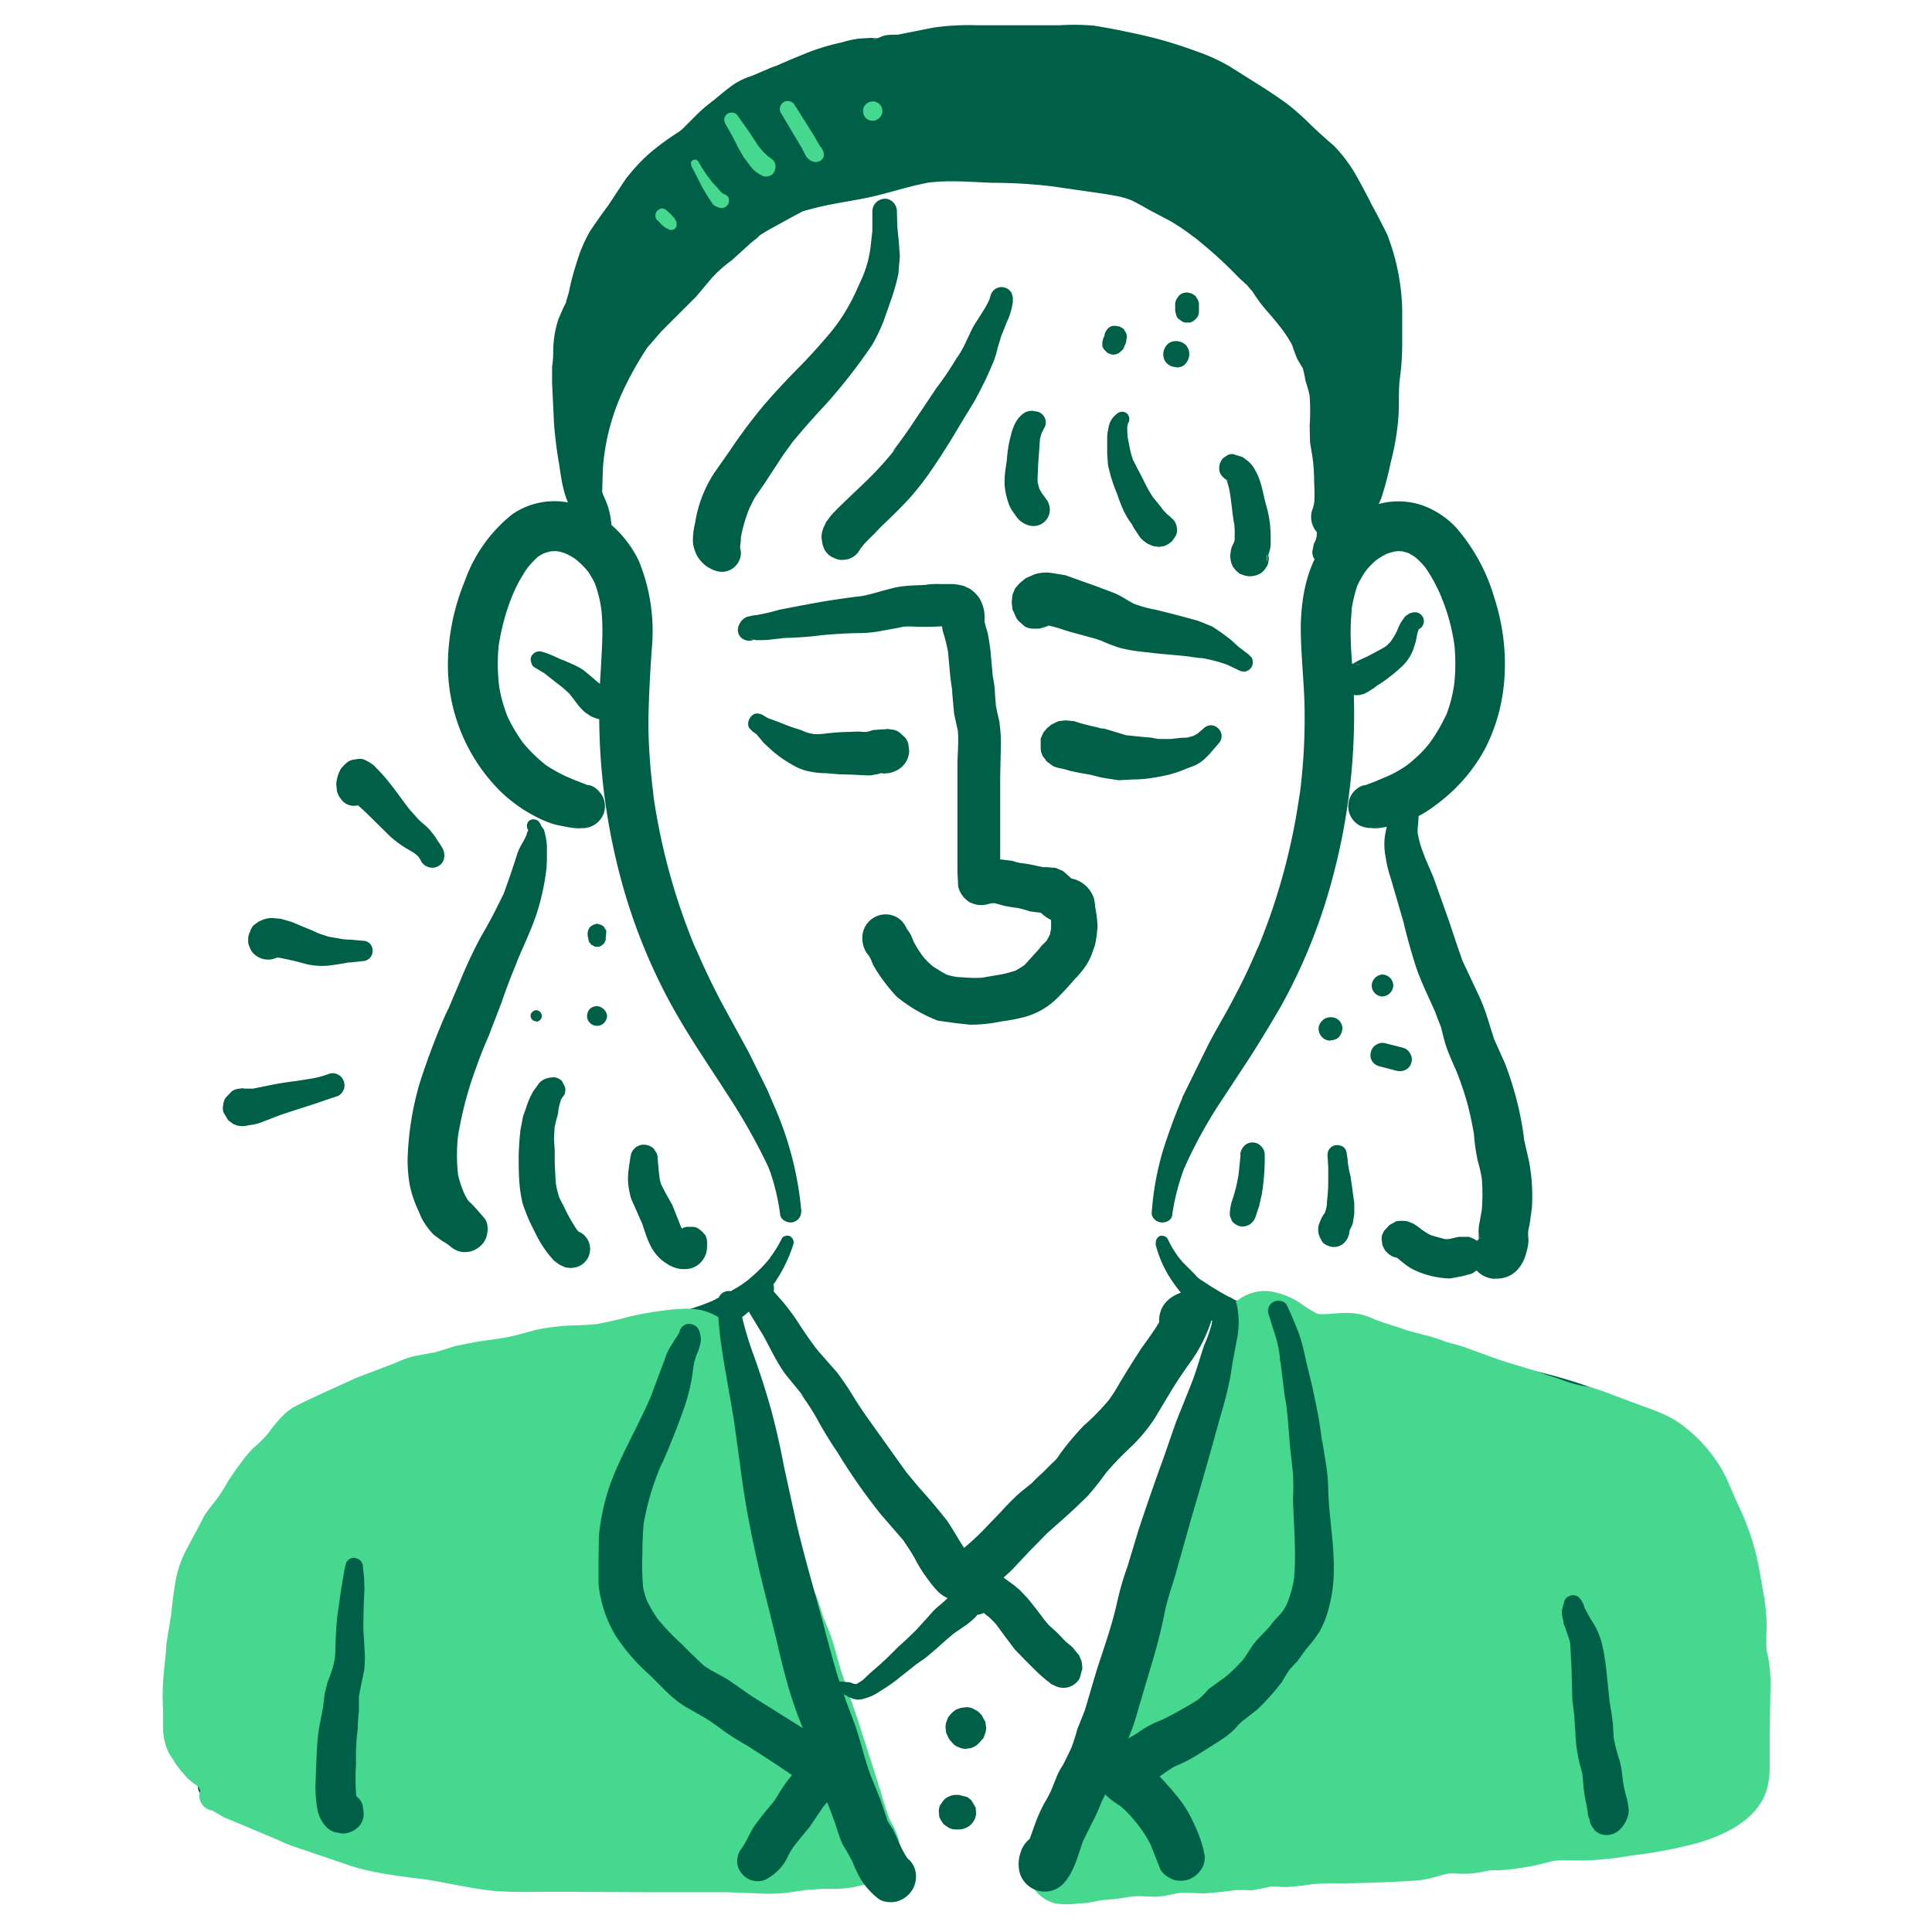
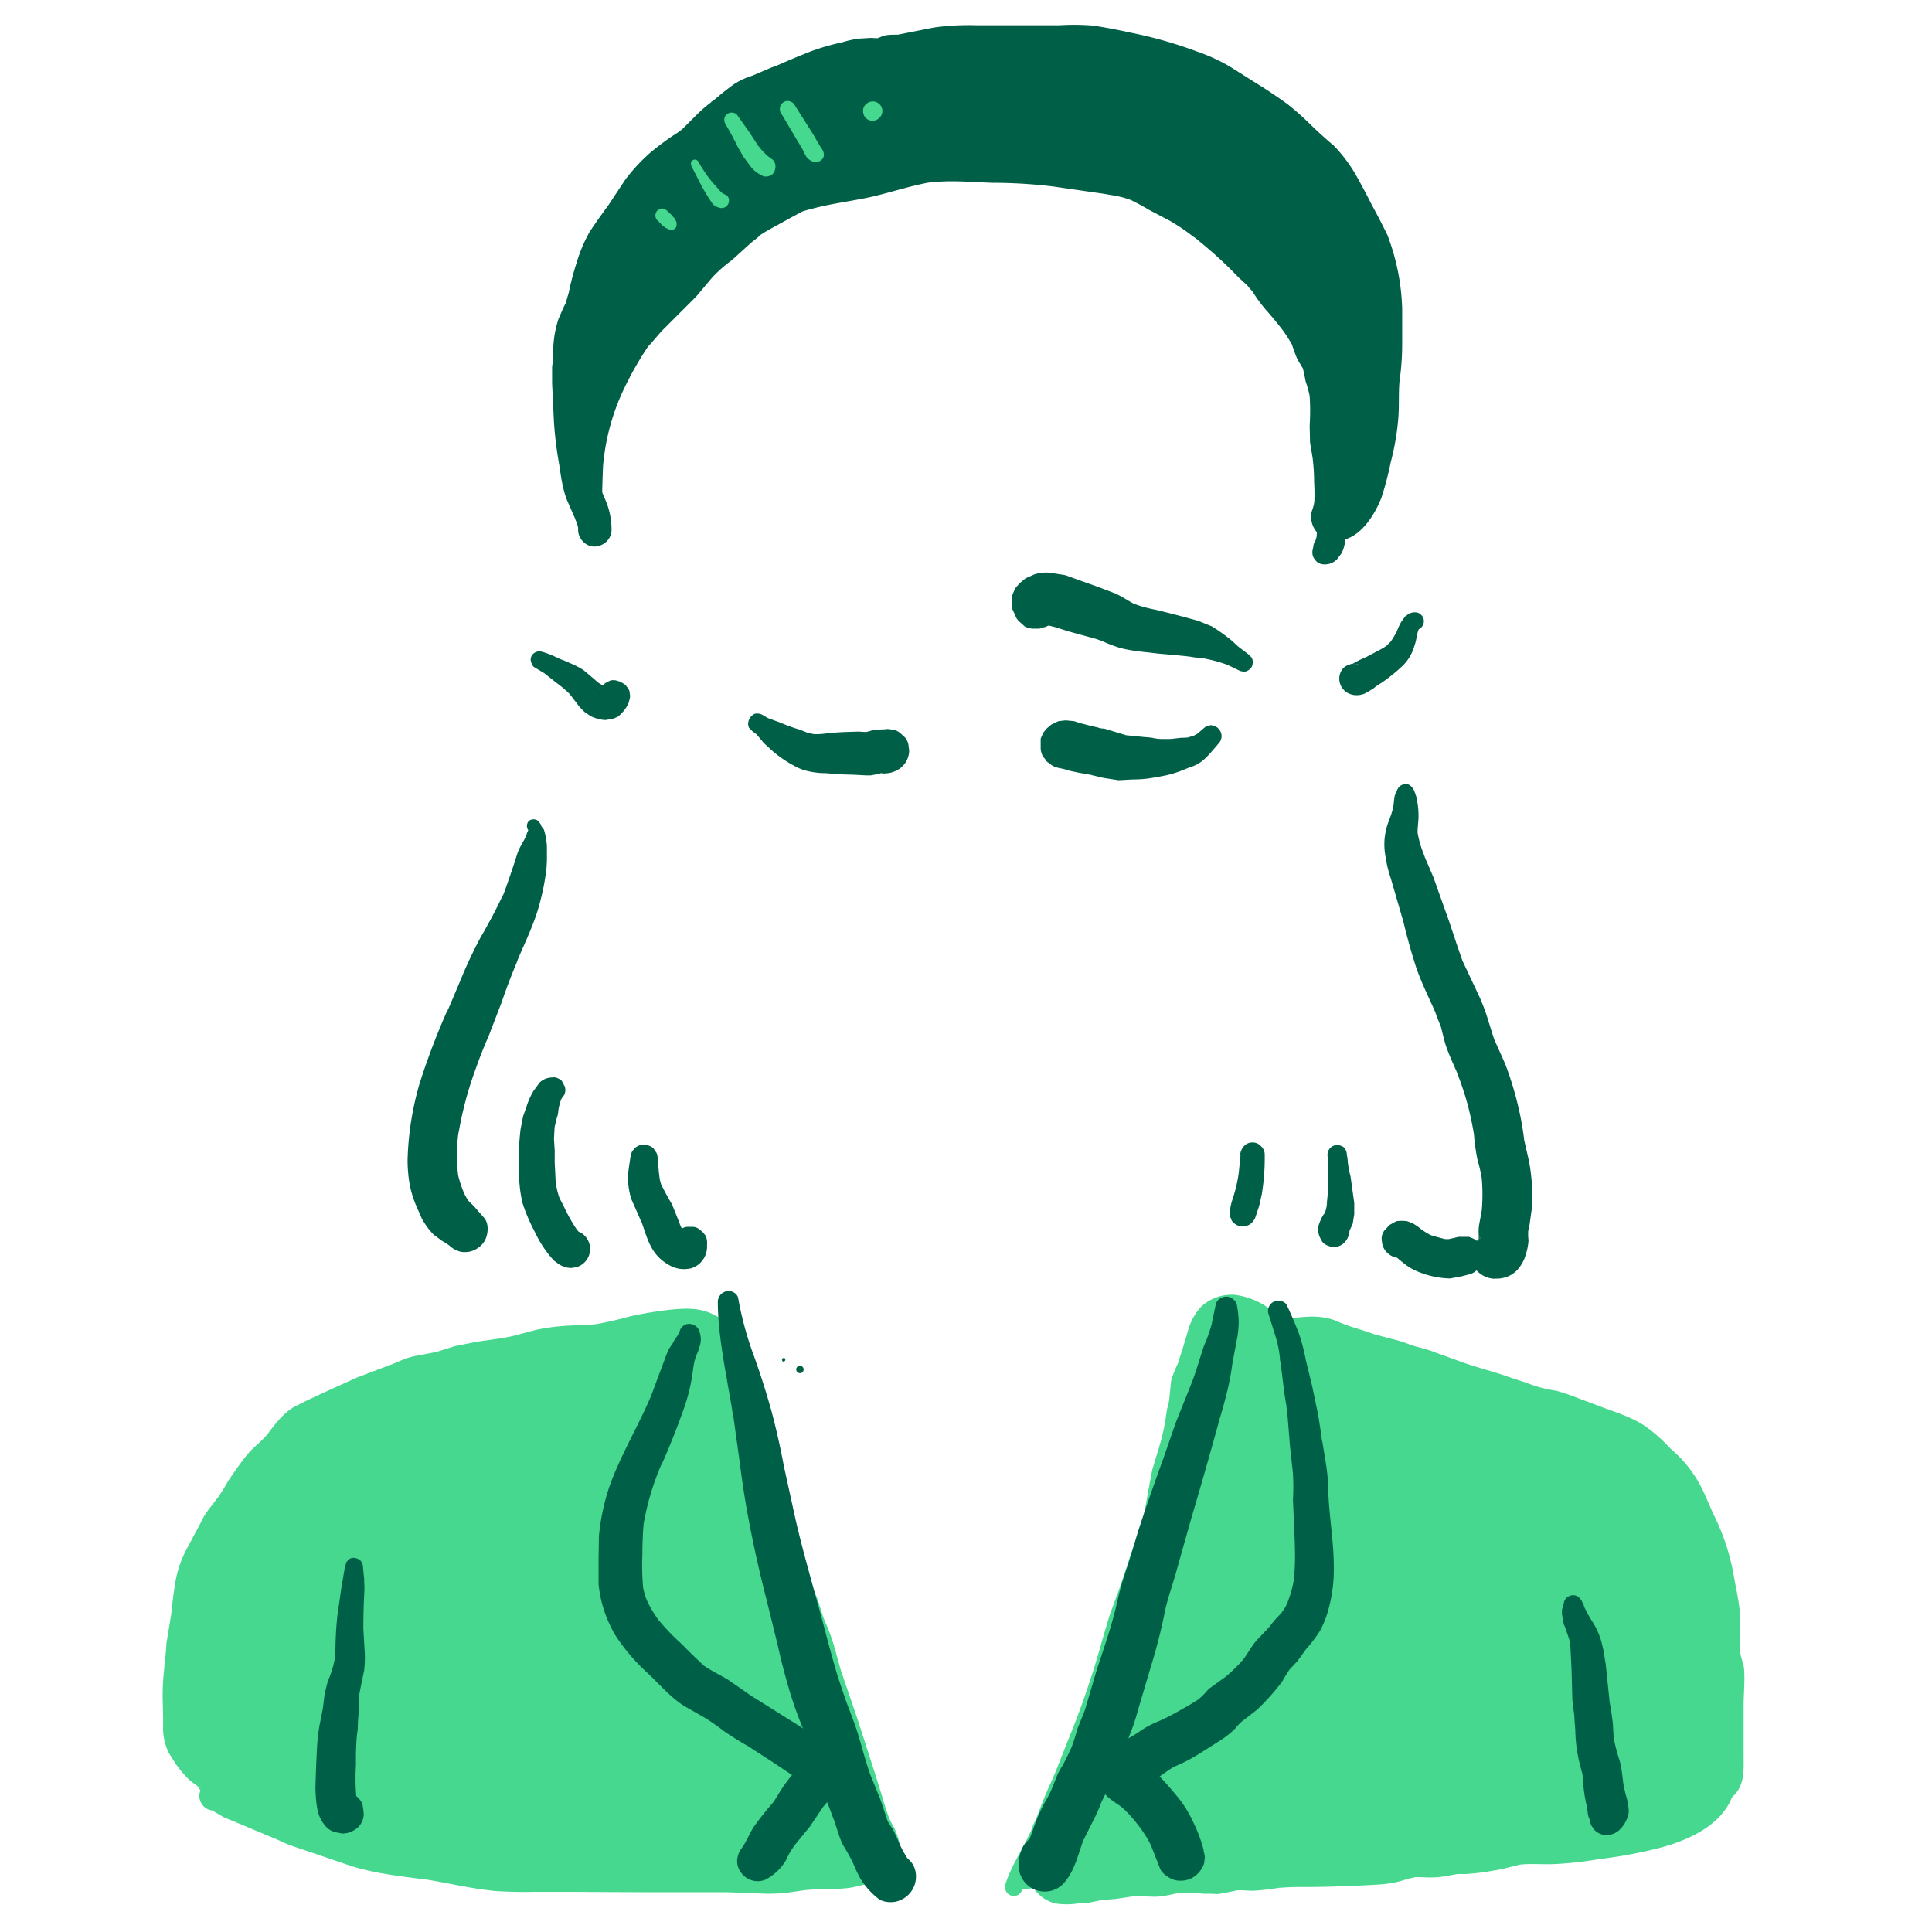
<svg xmlns="http://www.w3.org/2000/svg" width="52" height="52" fill="none">
-   <path fill="#006047" d="M21.57 32.62a9 9 0 0 0-.74-2.87l-.06-.14-.04-.09-.07-.17-.51-1.03-.71-1.3q-.41-.77-.75-1.58l.06.16a17 17 0 0 1-1.18-4.3l.03.18q-.14-1.02-.15-2.03.02-1.04.1-2.07a5 5 0 0 0-.35-2.27 3 3 0 0 0-1.31-1.37 2 2 0 0 0-2.1.1 4 4 0 0 0-1.28 1.8 6 6 0 0 0-.45 2.05 4.8 4.8 0 0 0 1.4 3.6q.35.34.76.58c.28.16.58.31.9.36.16.03.36.08.54.06l-.16-.02h.03q.23.06.45-.06a.6.6 0 0 0 .28-.35.6.6 0 0 0-.06-.46c-.08-.12-.21-.25-.36-.27h-.03l.15.06-.5-.2.16.07-.47-.2.16.07a4 4 0 0 1-.62-.34q-.38-.3-.67-.67l.1.13q-.3-.4-.5-.85l.07.16a4 4 0 0 1-.25-.85 5 5 0 0 1 0-1.29l-.02.18a6 6 0 0 1 .33-1.27q.2-.52.53-.96l-.1.14q.15-.2.35-.37l-.13.1q.15-.11.33-.19l-.16.07q.17-.07.35-.1l-.17.03q.17-.03.34 0l-.17-.03q.2.03.38.11l-.16-.07q.24.1.45.26l-.14-.1q.24.18.42.42l-.1-.14q.17.24.29.5l-.07-.15q.15.38.2.8l-.02-.17c.08.58.03 1.17 0 1.76a17 17 0 0 0 .46 5.3q.43 1.75 1.25 3.35c.5.98 1.13 1.88 1.72 2.8a16 16 0 0 1 1.08 1.92l.01.03.04.1A6 6 0 0 1 21 32.7c.02.14.2.22.32.2.13-.02.25-.14.24-.28m9.99.08a6 6 0 0 1 .32-1.25l.02-.04.08-.18q.34-.72.77-1.4l.9-1.37q.44-.69.85-1.4a15 15 0 0 0 1.34-3.3 17 17 0 0 0 .6-5.28c-.03-.6-.1-1.18-.07-1.77l.03-.43-.02.17q.06-.41.2-.8l-.06.16q.12-.27.3-.51l-.11.14q.18-.24.41-.42l-.13.1q.2-.15.44-.26l-.16.07q.2-.08.4-.1l-.19.02q.17-.03.35 0l-.18-.03q.19.03.36.1l-.16-.07q.16.08.33.2l-.14-.1q.2.15.36.36l-.1-.14q.32.44.53.96l-.07-.16q.3.68.4 1.43l-.02-.18q.08.64 0 1.29l.02-.18q-.06.53-.27 1.03l.06-.16q-.2.45-.5.85l.1-.13q-.28.38-.67.67l.14-.1q-.34.27-.75.44l.16-.07-.47.2.15-.06-.5.19.15-.06h-.02c-.14.02-.3.16-.36.27a.6.6 0 0 0-.06.46.6.6 0 0 0 .27.35q.22.11.46.06h.03l-.16.02c.17.02.37-.03.54-.06q.28-.06.53-.17.37-.16.7-.42.8-.6 1.27-1.45c.67-1.26.7-2.77.27-4.1a5 5 0 0 0-1.02-1.88 2.3 2.3 0 0 0-.95-.62 2 2 0 0 0-1.08-.04c-.67.16-1.24.64-1.62 1.2-.4.62-.53 1.4-.54 2.13 0 .68.08 1.37.1 2.06a16 16 0 0 1-.14 2.54l.02-.18a17 17 0 0 1-1.17 4.3l.06-.16q-.3.73-.67 1.42c-.23.45-.5.88-.72 1.32l-.66 1.34c-.01.04-.07.21-.05.12l.02-.03-.06.14a16 16 0 0 0-.44 1.22q-.24.81-.3 1.65c-.02.14.1.26.24.28s.3-.06.31-.2m-10.51.64a3 3 0 0 1-.3.49s-.04.06 0 .02l-.05.05-.04.05q.03-.05 0 0a4 4 0 0 1-.47.46c-.02.02-.1.08-.02.02q-.2.16-.42.28-.22.14-.46.25h-.02q.14-.05-.04.03l-.06.03-.1.04-.05.02-.13.05-1 .33q-1.29.4-2.61.69-1.23.24-2.47.44c-1.54.26-3.1.56-4.46 1.38a7 7 0 0 0-1.88 1.75q-.33.45-.58 1-.3.58-.48 1.2a11 11 0 0 0-.35 2.67c-.02.92.07 1.84.18 2.76l.1.79c.01.1.13.23.21.28q.15.08.3.05a.46.46 0 0 0 .41-.46c0-1.04-.01-2.07.06-3.11l.06-.7q.19-1.37.71-2.63l-.07.17q.33-.77.84-1.44l-.12.15q.42-.55.97-.97l-.15.11q.65-.5 1.41-.8l-.17.07a14 14 0 0 1 2.38-.7c.84-.18 1.7-.31 2.53-.52q1.46-.37 2.86-.9a12 12 0 0 0 1.77-.85l.25-.16.06-.04s.13-.1.06-.04c-.05.04-.02.01 0 0l.11-.08a4 4 0 0 0 1.55-2.1.2.2 0 0 0-.1-.2c-.08-.03-.19 0-.22.07m10.06.14q.14.56.47 1.03a4 4 0 0 0 1.2 1.14l.02.02c-.01-.01-.1-.08 0 0l.1.06q.24.16.49.3.57.32 1.18.57 1.4.55 2.85.94c.85.23 1.71.38 2.57.56a16 16 0 0 1 2.52.69q.76.3 1.41.8l-.14-.11q.54.42.96.97l-.11-.15q.51.67.84 1.44l-.08-.17q.53 1.27.71 2.62l-.02-.17c.13 1.02.15 2.07.15 3.1v.9c0 .22.17.42.4.45q.16.02.3-.05c.1-.07.2-.17.22-.28.12-.96.25-1.93.27-2.9a12 12 0 0 0-.22-2.78 7.4 7.4 0 0 0-1.66-3.33q-.42-.48-.95-.86a8 8 0 0 0-2.15-1.06q-1.09-.35-2.22-.52l-2.36-.41a29 29 0 0 1-4.46-1.23c-.01 0-.08-.03-.01 0s0 0-.01 0l-.06-.03-.07-.03-.04-.02a8 8 0 0 1-.84-.5l-.02-.01q-.1-.06-.18-.16l-.35-.35-.01-.02-.03-.03-.04-.05a3 3 0 0 1-.3-.5c-.04-.08-.15-.11-.22-.08a.2.2 0 0 0-.1.2M23.48 5.68v.53l-.06.54.01-.1q-.05.43-.23.84l.05-.11-.2.44a5 5 0 0 1-.68 1.11l.09-.11q-.41.5-.87.98-.52.52-1.01 1.08-.51.61-.95 1.27l-.4.57a3.4 3.4 0 0 0-.52 1.35 2 2 0 0 0-.06.52 1 1 0 0 0 .13.4c.1.15.25.3.43.34l-.25-.15q.14.14.33.19a.5.5 0 0 0 .5-.13.5.5 0 0 0 .13-.5l-.03-.1v.3l.03-.2-.02.16.03-.26-.02.17.03-.27v-.12l-.02.17a4 4 0 0 1 .28-.98l-.07.15.18-.36.25-.36.51-.78.31-.43-.1.13q.46-.56.94-1.07a15 15 0 0 0 1.25-1.6q.19-.33.32-.67l.21-.6q.11-.32.18-.65l.04-.48-.03-.4-.04-.4-.01-.41c0-.17-.15-.34-.33-.33a.34.34 0 0 0-.33.33m3.18 2.28-.03.1c-.12.27-.3.5-.45.76l-.2.42q-.1.22-.24.41-.25.42-.54.8l-.55.82q-.3.46-.64.9l.1-.1a9 9 0 0 1-.85.93l-.45.43-.28.27-.16.17-.15.2v.02l-.07.14v.02q-.04.1-.04.2l.02-.16-.02.18.03.19.06.13.08.11.11.09-.26-.47q0 .24.15.39.08.08.18.11a.4.4 0 0 0 .2.05q.24 0 .4-.16.14-.16.15-.38l-.27.46.11-.09.1-.11v-.02l-.08.11.11-.14-.09.11.1-.13-.08.12.17-.23-.1.12q.16-.18.34-.35l.18-.19.26-.25q.27-.26.52-.53.3-.34.55-.7.42-.61.8-1.26l.39-.64a10 10 0 0 0 .53-1.1q.06-.16.1-.34l.1-.33.12-.3.06-.16-.03.09q.12-.26.16-.54V8l-.03-.11a.3.3 0 0 0-.19-.15.3.3 0 0 0-.24.03.3.3 0 0 0-.14.2m1.18 3.09-.12.02.3.08-.07-.06-.14-.04a.4.4 0 0 0-.22.04c-.22.13-.32.37-.38.61q-.09.33-.11.67l-.03.21.02-.11q-.06.29-.05.58a2 2 0 0 0 .1.47q.03.1.1.21l.14.2q.13.15.31.2a.44.44 0 0 0 .55-.54l-.01-.03q-.02-.07-.06-.12l-.1-.14-.08-.08.08.09-.12-.2.04.1-.07-.27.02.12c-.03-.18 0-.36 0-.54l.03-.42.02-.29-.01.1q.01-.15.07-.3l-.03.08.06-.15-.04.1.03-.06-.05.07a.4.4 0 0 0 .09-.35v-.01l-.15.36.03-.02-.08.03q.07-.02.11-.06l.08-.08a.3.3 0 0 0-.27-.46m2.27.04q-.17.11-.24.3-.05.18-.06.36v.43l.02.3q.08.4.25.8.07.22.18.46.08.17.2.33l.08.14.16.24q.09.1.21.17l.14.06h.02l.13.02.13-.02q.13-.04.23-.14l.09-.13q.04-.07.04-.17c0-.1-.04-.23-.13-.3l-.02-.02.07.1q-.07-.12-.19-.2l-.05-.03.1.08-.16-.17.07.1-.12-.17-.13-.16-.1-.12.07.1q-.18-.26-.31-.54l-.3-.58.04.09a2 2 0 0 1-.12-.42l-.06-.31.01.07-.01-.19v-.17.07l.02-.1-.03.06.03-.05-.03.04.01-.01q.1-.13.02-.27a.2.2 0 0 0-.26-.05m2.98 1.84h.02l-.09-.03.05.03-.07-.06.05.06-.06-.08.07.12-.04-.1.07.25.05.28-.02-.12.07.55-.02-.12.06.41-.01-.13q.04.3.01.58l.02-.13q0 .1-.04.17l.05-.12-.1.22-.02.08-.02.15v.02l.02.14.05.13.08.1.1.09.14.05q.22.06.43-.06.09-.06.15-.16.05-.07.06-.16a.3.3 0 0 0-.01-.18.4.4 0 0 0-.14-.2l.08.08-.01-.01.04.1.02.13V15l-.02.13v-.29l.02.13v-.04l-.02.13.06-.2q.04-.12.04-.25v-.19a3 3 0 0 0-.13-.85c-.08-.3-.12-.63-.28-.9q-.08-.16-.2-.26l-.15-.11-.26-.08q-.08 0-.14.03l-.12.08a.4.4 0 0 0-.1.21q-.02.13.04.23a.4.4 0 0 0 .22.17" />
  <path fill="#006047" d="M35.43 13.91c0 .2.03.4 0 .59l.02-.1-.05.17.04-.1-.07.17.04-.1-.05.1-.03.17v.03-.1.05q-.03.16.06.27a.3.3 0 0 0 .24.13q.2.01.35-.13l.13-.17a1 1 0 0 0 .1-.43q0-.27-.03-.55 0-.16-.11-.26a.4.4 0 0 0-.26-.11q-.16 0-.27.1a.4.4 0 0 0-.1.27" />
  <path fill="#006047" d="M16.01 14c0-.78-.09-1.62.06-2.38s.44-1.51.81-2.18c.4-.7 1.06-1.25 1.59-1.86l.46-.58q.24-.23.5-.45.4-.39.83-.73.32-.22.68-.4.31-.2.68-.34c.57-.17 1.17-.24 1.75-.39.5-.12.98-.28 1.48-.37.61-.12 1.3-.04 1.92-.04q1.28.01 2.53.24c.53.1 1.1.09 1.59.37l1.03.56c.78.47 1.44 1.12 2.09 1.76q.21.21.37.49c.09.14.2.22.3.34.23.31.51.63.7.99q.04.16.1.31c.05.11.13.18.18.3.08.18.07.4.15.6.13.33.08.69.08 1.05v.5c.01.24.09.46.1.7 0 .41.09 1.03-.07 1.42.24.08.6-.5.66-.7q.17-.51.28-1.05c.09-.35.17-.76.17-1.12q-.02-.5.05-.97.06-.49.04-.97c0-.5.04-1-.06-1.48-.08-.33-.12-.67-.25-.98-.14-.33-.34-.64-.5-.96-.18-.35-.37-.75-.62-1.06q-.27-.33-.62-.6c-.38-.35-.74-.75-1.2-1-.55-.33-1.03-.72-1.63-.95q-1.04-.42-2.13-.61c-.33-.06-.6-.16-.95-.16h-3.34c-.4 0-.75.1-1.13.17l-.4.09c-.1.01-.2-.02-.3 0s-.18.08-.29.1c-.13.02-.28-.03-.42-.01q-.4.05-.79.18c-.6.16-1.13.42-1.7.65l-.63.27c-.25.13-.44.35-.66.51-.35.25-.58.62-.95.84q-.49.3-.9.72-.34.35-.59.8-.27.41-.56.81c-.24.33-.32.63-.45 1-.12.35-.13.75-.3 1.08a2 2 0 0 0-.26.85c-.01.27-.1.5-.1.79.01.68-.02 1.34.1 2.02.07.37.08.73.21 1.1.12.31.32.65.31 1" />
  <path fill="#006047" d="M16.2 14q0-.72.03-1.44a6 6 0 0 1 .52-2 9 9 0 0 1 .67-1.2l.02-.03c-.03.05.04-.05.04-.04l.32-.37.94-.94.42-.5q.25-.27.53-.47l.53-.48.14-.11.06-.05c.07-.07 0 0-.02 0q.14-.1.32-.2l.6-.33.28-.15.1-.03.19-.05c.53-.14 1.07-.2 1.6-.32.55-.13 1.08-.31 1.64-.4l-.16.03c.57-.08 1.16-.02 1.74 0q.9 0 1.8.12l-.16-.02 1.53.22-.17-.02c.28.04.55.08.81.2l-.15-.07q.29.14.56.3l.57.3q.29.17.54.36l.12.09-.04-.03.06.04.24.2q.48.4.92.86l.23.21.08.1.05.05c.09.1-.09-.13-.01-.02q.18.3.41.56.22.25.42.51a4 4 0 0 1 .31.5l-.07-.15q.07.23.16.44l.18.3-.06-.16q.06.22.1.45.08.23.12.45l-.02-.17q.04.45.01.92l.01.45.1.6-.03-.18q.04.33.04.64.02.33 0 .65l.01-.17q-.01.15-.07.3a.63.63 0 0 0 .45.77c.7.19 1.2-.56 1.42-1.12q.15-.46.25-.95.15-.57.2-1.13c.04-.4 0-.78.05-1.17l-.02.16q.08-.52.08-1.05v-.95a6 6 0 0 0-.4-1.99q-.2-.41-.42-.81-.2-.4-.42-.79a4 4 0 0 0-.6-.8q-.31-.26-.62-.56-.3-.3-.63-.56-.4-.29-.82-.55l-.73-.46q-.43-.25-.9-.41-.86-.32-1.76-.5-.5-.11-1-.19-.46-.04-.93-.01h-2.2q-.6-.02-1.17.06l-1.01.2.16-.01c-.16.01-.32-.01-.5.03l-.25.1c-.09.03.06-.03.06-.03l-.1.02.17-.02-.24-.01-.32.02q-.22.03-.45.1-.42.09-.83.24-.46.18-.91.38l-.19.07c-.13.06.14-.05 0 0l-.09.04-.4.17q-.26.08-.49.23-.21.15-.41.32l-.17.14c-.04.04-.07.03.04-.03l-.08.06q-.2.15-.38.33l-.27.27-.12.12-.08.06.04-.03-.05.04q-.4.25-.78.57-.35.31-.65.7l-.47.71q-.26.35-.5.71a4 4 0 0 0-.35.83q-.13.4-.21.8l-.1.34c.05-.16.03-.06 0-.02l-.05.1-.13.3q-.14.43-.14.88 0 .2-.03.4v.45l.05 1.05q.04.57.14 1.13c.05.33.09.65.21.96l.22.5c.05.11-.03-.1.01.03l.04.1.03.11v-.01.07c0 .24.21.46.45.45s.45-.2.45-.45q0-.45-.19-.86-.08-.18-.13-.36l-.07-.3-.01-.09c0 .08 0-.04-.01-.05l-.01-.11-.04-.3-.03-.2-.01-.08a9 9 0 0 1-.02-1.84v.03l.02-.11.04-.18.04-.18q.04-.17.05-.35c0 .14-.02.1 0 .04l.01-.08.05-.16c.04-.12-.06.13 0 .02l.02-.06.1-.19q.2-.4.28-.83a6 6 0 0 1 .27-.9c.01-.04.07-.14-.01.03l.02-.06.2-.34.5-.7.21-.35.11-.16.05-.06c-.1.15-.02.03 0 0q.27-.32.6-.58l.05-.05c.1-.08-.12.09 0 0l.15-.1.44-.3q.27-.24.51-.5l.13-.12.07-.05c.06-.06-.14.1-.04.02l.48-.39c.04-.03.16-.1 0 0l.19-.12q.1-.03.2-.1l-.04.02.14-.05.95-.4c-.17.07-.04.02 0 0l.77-.29q.45-.14.9-.22l-.16.03c.14-.02.28.02.43 0a1 1 0 0 0 .38-.09q.06 0 .1-.03l-.17.03h.2q.16 0 .32-.04l.38-.08.75-.14-.17.02q.48-.05.98-.03h2.01q.49-.02.99.03l-.17-.02.5.1.53.1a11 11 0 0 1 1.55.46l.22.08c.1.04-.03 0-.04-.01l.05.02.12.05q.45.24.87.52l.42.26.21.12.11.08.04.03c.07.05-.1-.08-.03-.03q.38.33.74.68l.37.33.25.25.05.06-.03-.04q.29.42.52.89l.49.92c0 .03.07.16.03.07-.03-.08 0-.01 0 0l.03.1.1.41q.08.3.13.6l-.02-.16q.05.53.03 1.07c-.01.35.01.7-.03 1.06l.02-.17q-.07.44-.08.9 0 .36-.03.73l.02-.16q-.06.4-.17.8l-.21.84-.06.17c-.02.07.08-.17.04-.1l-.02.05-.13.2-.04.07.04-.05-.09.1-.04.04c-.05.05.14-.1.07-.05l-.05.03c0-.02.18-.07.08-.05l.17-.02h-.05l.17.03-.03-.01.44.78c.14-.34.13-.74.11-1.1l-.02-.47q-.02-.37-.1-.73l.03.17q-.04-.38-.02-.74.02-.43-.03-.84l-.08-.33q-.05-.16-.08-.34-.05-.23-.15-.44-.1-.13-.17-.27l.07.15-.17-.46-.2-.33q-.28-.39-.57-.73l-.11-.14-.07-.07c-.01-.02-.09-.1-.01-.02.07.1 0 0-.02-.02l-.04-.08-.12-.16a15 15 0 0 0-1.94-1.82 7 7 0 0 0-.69-.47l-.74-.4c-.3-.15-.6-.31-.93-.39q-.5-.1-1-.14l.17.02c-.7-.1-1.4-.22-2.1-.26q-.51-.04-1.02-.03l-.97-.01c-.7.02-1.36.2-2.03.4-.63.17-1.28.27-1.91.45q-.52.16-.97.46c-.28.18-.57.33-.83.55q-.36.3-.7.65c-.24.24-.5.45-.71.73q-.13.16-.24.33l-.01.02-.07.09-.17.19-.6.66c-.41.48-.79 1-1.03 1.6a7 7 0 0 0-.54 2.09q-.04.54.02 1.07.04.54.05 1.08c0 .25.38.25.38 0m-1.98 8.36.01.01s.02.03 0 0v.02-.1.04c-.02.05.01-.03 0 0q-.04.06-.06.14l.01-.02-.02.05-.05.1-.1.18q-.06.11-.1.24-.19.6-.4 1.16l.04-.12q-.28.6-.61 1.16-.32.6-.57 1.22l-.36.85.06-.16q-.44.98-.77 2.01-.3 1.01-.33 2.08 0 .34.06.68.07.34.22.66l-.07-.16.17.39a2 2 0 0 0 .32.44l.23.17q.13.07.24.16l-.12-.1.07.06c.1.1.27.19.43.18q.2 0 .37-.13.16-.12.21-.31c.04-.15.04-.34-.06-.47l-.28-.32-.2-.2.1.12-.03-.03q-.1-.15-.17-.32l.07.16a3 3 0 0 1-.2-.57q-.07-.61.02-1.23l-.02.17q.15-.93.48-1.82.15-.43.34-.86l.35-.91q.18-.53.39-1.03l-.06.15.13-.33-.06.14c.23-.55.5-1.08.64-1.65q.12-.45.17-.91l.01-.19v-.39a2 2 0 0 0-.08-.44l-.03-.04-.06-.08.03.06-.02-.06-.01-.03-.06-.08a.2.2 0 0 0-.26 0 .2.2 0 0 0 0 .26m.65 6.64a.5.5 0 0 0-.36.14l-.1.14-.06.08q-.13.22-.2.46l-.08.22-.07.36q-.04.35-.05.7c0 .43 0 .87.11 1.3q.1.3.23.57l.15.3a3 3 0 0 0 .46.66l.15.11.15.07.15.02.14-.02a.51.51 0 0 0 .12-.94l-.13-.05h-.02l.12.04-.06-.03.1.08-.14-.15.08.1q-.23-.33-.4-.7l-.12-.23.05.12a2 2 0 0 1-.15-.6l.01.14-.03-.6v-.32l-.02-.32.02-.36-.02.12.07-.3q.05-.13.05-.27l-.01.11q.02-.2.1-.4l-.05.09.07-.11-.06.07.02-.03-.06.06.01-.01q.09-.07.14-.16a.3.3 0 0 0 .01-.22l-.08-.15q-.1-.09-.24-.1m2.09 2.18v.05-.1c-.03.25-.09.5-.06.75q.02.2.08.4l.16.36.13.3-.04-.12c.1.27.17.56.32.81q.15.25.4.4.29.19.63.12a.6.6 0 0 0 .37-.3c.05-.1.06-.15.07-.25v-.17a.4.4 0 0 0-.05-.18l-.18-.17.2.5.02-.02q.05-.21-.1-.38l-.03-.03-.09-.07a.3.3 0 0 0-.16-.05h-.12a.3.3 0 0 0-.17.05.5.5 0 0 0-.23.3l-.01.05.04-.11-.02.05.07-.1-.03.03.1-.08-.03.02.06-.04.13-.01h-.06l.13.01-.1-.03-.04-.04.1.08-.1-.1.08.1a1 1 0 0 1-.16-.3l.05.12-.24-.6q-.16-.27-.3-.55l.04.1q-.06-.14-.09-.32l.02.11-.03-.24.01.11-.04-.46q0-.08-.03-.14l-.08-.12a.4.4 0 0 0-.26-.1q-.15 0-.25.1l-.06.07a.4.4 0 0 0-.05.19m16.42-.09-.06.6.01-.1a4 4 0 0 1-.18.74q-.05.16-.06.34 0 .08.03.13.02.08.07.12.09.08.2.1.12.01.23-.05a.4.4 0 0 0 .16-.2l.1-.3.07-.31a6 6 0 0 0 .08-1.07.3.3 0 0 0-.1-.23.3.3 0 0 0-.23-.1.3.3 0 0 0-.23.1.4.4 0 0 0-.1.23m4.21-9.78q-.04.07-.06.16l-.03.27c-.01.07.01-.06 0 0l-.04.14c-.05.17-.13.32-.16.5q-.04.17-.04.35 0 .19.04.38.04.27.13.53l.34 1.17q.15.63.35 1.25c.16.46.38.88.57 1.33l-.07-.15.16.4.11.43c.1.33.26.64.39.96l-.07-.16q.18.45.3.9.12.47.19.95l-.03-.18q.03.36.1.7.08.27.12.54l-.02-.17a5 5 0 0 1 0 1.1l.02-.17-.08.44q-.02.13-.01.26v.2l.02-.18q0 .1-.05.19l.07-.16-.05.09-.04.06.1-.13-.05.05.13-.1a1 1 0 0 0-.24.24l.1-.13-.04.04.12-.1-.03.03a.5.5 0 0 0-.26.4.4.4 0 0 0 0 .2q.05.15.15.25a.7.7 0 0 0 .52.24l-.17-.03q.2.05.4 0t.35-.2q.18-.2.24-.44.06-.18.07-.37-.02-.16 0-.33l-.03.18.06-.28.06-.43a5 5 0 0 0-.08-1.28l-.13-.57.02.17q-.04-.42-.13-.85a9 9 0 0 0-.4-1.36l-.34-.76.06.15-.17-.54a5 5 0 0 0-.25-.67l-.48-1.02.06.15-.19-.55-.2-.6-.42-1.18-.27-.63.06.12q-.16-.34-.22-.72l.01.12c-.02-.18.02-.35.02-.53q0-.2-.03-.37l-.01-.07v-.03l-.07-.2c-.04-.1-.12-.2-.24-.2q-.18.02-.24.2m-1.86 9.78.02.35v.34q0 .35-.05.69l.02-.1a1 1 0 0 1-.08.33q0-.05.04-.1l-.12.21-.06.15a.5.5 0 0 0 .05.4q.04.09.1.13c.06.04.07.04.15.07a.4.4 0 0 0 .38-.1q.08-.08.12-.2-.03.04-.04.1l.05-.13.02-.15-.01.12q0-.08.04-.15l-.04.1.09-.21.04-.25v-.3l-.1-.72q-.05-.18-.07-.36v.07q0-.15-.03-.29a.3.3 0 0 0-.07-.19.3.3 0 0 0-.19-.07.26.26 0 0 0-.26.26" />
  <path fill="#006047" d="m37.92 33.79-.1.04-.12.01h.01l-.13-.01h.02l-.12-.05.12.07-.1-.08c.18.14.35.31.56.41a2.4 2.4 0 0 0 .97.23l.32-.06.19-.05a.4.4 0 0 0 .18-.09.4.4 0 0 0 .13-.15.4.4 0 0 0 .07-.2.4.4 0 0 0-.01-.2.5.5 0 0 0-.25-.32l-.12-.05h-.28l-.35.08.14-.02h-.22l.14.02-.27-.07-.24-.07.12.05a2 2 0 0 1-.4-.25l.1.08q-.11-.1-.25-.18l-.15-.06a1 1 0 0 0-.3 0l-.18.1-.15.16-.05.11a.4.4 0 0 0 0 .2q0 .06.03.12.03.08.1.15.09.09.21.13.1.03.2 0 .09 0 .18-.05M14.4 17.97l.25.15-.05-.04.43.34-.06-.05.23.18-.07-.05q.13.1.24.22l-.06-.07.23.3-.06-.09q.07.12.18.23l.07.07.16.11a1 1 0 0 0 .4.11l.2-.03.14-.06a1 1 0 0 0 .25-.29q.04-.07.06-.16a.3.3 0 0 0 .01-.17q0-.08-.05-.15l-.07-.09-.13-.08-.1-.03a.3.3 0 0 0-.18 0l-.1.05a.4.4 0 0 0-.15.15l.06-.08-.08.09h-.02l.1-.05-.05.02.12-.02h-.08l.02-.01.1.04-.15-.07.1.05-.26-.16.09.06-.16-.14-.25-.21c-.19-.13-.4-.2-.61-.3l.07.04-.35-.16.06.03q-.15-.07-.3-.11a.24.24 0 0 0-.28.13.2.2 0 0 0 0 .16q.02.1.1.14m23.68-1.49q-.08 0-.16.04l-.1.07-.1.14q-.09.15-.14.32l.02-.07q-.08.17-.2.33l.06-.07-.15.15.07-.05q-.14.1-.28.17l-.3.16-.22.1-.18.1.1-.04-.05.02-.14.05.1-.04-.03.01.11-.02-.13.02-.11.05.1-.04h-.01l.1-.01.1.01h-.02q.04 0 .08.03a.4.4 0 0 0-.42.05.4.4 0 0 0-.12.2.44.44 0 0 0 .31.53q.06.02.13.02h.03q.07 0 .13-.02.06-.01.12-.05l.04-.02.16-.1q.08-.07.17-.12.3-.2.57-.45a1.2 1.2 0 0 0 .35-.57q.04-.11.06-.24.02-.12.07-.24l-.03.06.04-.07-.04.05.04-.03-.05.04.03-.02-.06.02h.02a.24.24 0 0 0 .17-.27q-.01-.08-.07-.13-.06-.07-.17-.07" />
  <path fill="#45d88e" d="M5.76 48.34c.2.02.4.15.57.21l1.17.4q1.1.37 2.2.7c.67.2 1.39.24 2.07.34.66.1 1.3.28 1.98.27h5.69c.63 0 1.38.1 2-.02a5 5 0 0 1 1.1-.06c.2 0 .34-.06.55-.1.17-.02.36 0 .45-.18.11-.23-.17-.55-.24-.78l-.21-.7-.38-1.16q-.2-.68-.44-1.33c-.2-.53-.33-1.08-.5-1.62-.07-.24-.19-.46-.26-.7a4 4 0 0 0-.33-.82c-.2-.33-.33-.74-.44-1.12-.14-.48-.33-.93-.46-1.41-.16-.64-.4-1.23-.51-1.86q-.1-.55-.26-1.1c-.1-.36-.04-.83-.32-1.12-.26-.27-.53-.3-.9-.29q-.7.06-1.4.25c-.46.11-.84.2-1.31.2-.49 0-.86.05-1.32.2-.67.2-1.39.17-2.05.4-.29.11-.54.15-.84.2q-.35.1-.68.25c-.29.12-.6.19-.88.33-.4.19-.8.34-1.18.55-.16.08-.34.13-.48.25-.17.14-.32.37-.46.55-.15.2-.35.32-.5.5q-.22.26-.4.54-.14.26-.32.52c-.14.2-.32.37-.42.58q-.18.36-.38.71-.15.26-.24.55c-.14.44-.1.94-.21 1.38-.09.37-.08.76-.14 1.14-.06.39-.02.8-.02 1.2v.48c.04.21.26.5.4.66.11.13.26.2.38.3.09.09.1.16.15.27.06.12.3.4.47.35" />
  <path fill="#45d88e" d="M5.66 48.72c.02 0 .15.04.04 0l.1.06.22.13.12.05.1.04 1.38.58-.13-.05q.28.13.57.22l1.41.48c.65.2 1.32.27 2 .36l-.18-.03c.7.1 1.38.28 2.08.34q.51.03 1.01.02h1.05l2.09.01h2.07l1.05.04q.26 0 .5-.02l.68-.1-.18.03q.4-.05.8-.04.24 0 .5-.04l.35-.08-.18.02c.22-.02.43-.04.63-.14a.9.9 0 0 0 .47-.7c.04-.25-.04-.47-.14-.7q-.1-.17-.18-.35l.07.16q-.13-.34-.22-.67l-.21-.67-.44-1.37-.46-1.35-.19-.68q-.1-.33-.24-.64c-.1-.24-.15-.49-.25-.72l-.21-.45-.17-.33.06.15c-.14-.33-.22-.68-.33-1.02q-.19-.52-.35-1.06l-.32-1.1q-.16-.55-.27-1.1l-.14-.61-.13-.55.03.17c-.05-.35-.08-.68-.24-1-.18-.35-.53-.6-.9-.72-.3-.09-.62-.07-.93-.04q-.55.06-1.09.18-.5.14-1.03.23l.18-.03c-.35.05-.71.03-1.07.07q-.32.03-.64.1l-.52.14c-.35.09-.72.12-1.08.18l-.55.11-.51.16-.58.11c-.25.05-.48.17-.72.27l.16-.07-1 .38-.88.4-.43.2-.38.19c-.33.2-.54.51-.77.81l.1-.13q-.15.19-.35.36-.2.18-.36.4-.21.28-.4.57-.14.25-.3.48l.1-.14-.33.43q-.12.16-.2.34l-.38.71q-.22.42-.3.88-.08.49-.12.98l.02-.18-.14.85q-.02.36-.07.72l.03-.18a6 6 0 0 0-.06 1.01l.01.41v.4c.02.23.06.4.16.6l.19.3q.13.18.29.35c.12.13.27.21.4.32l-.13-.1.1.1-.1-.14.13.24q.1.16.23.3c.26.27.61.42.98.33.34-.08.58-.48.47-.82a.7.7 0 0 0-.82-.47h-.02l.18-.01h-.06l.18.02-.06-.02.16.07-.11-.07.13.1q-.09-.07-.16-.16l.1.14-.1-.19.06.16c-.08-.2-.15-.36-.3-.5l-.39-.29.14.1-.2-.21.1.13q-.16-.18-.25-.4l.07.16-.05-.17.02.18V45.2l.11-1.08-.02.18.13-.77.07-.64-.03.18q.05-.34.18-.66l-.07.16q.16-.33.34-.64c.12-.22.21-.44.36-.64l-.1.14.5-.67q.18-.32.38-.61l-.1.14q.22-.3.48-.53.29-.29.53-.64l-.1.14q.12-.16.26-.28l-.14.1q.2-.12.4-.2l.44-.22q.45-.22.92-.42l-.16.07.52-.19.64-.25-.16.06q.25-.1.5-.15l.49-.1q.25-.06.51-.16l.51-.1 1.04-.17c.33-.07.65-.19.99-.23l-.18.02q.36-.04.73-.04.45-.01.87-.1c.51-.1 1-.26 1.52-.33l-.17.02q.36-.06.73-.03l-.18-.02q.12 0 .24.06l-.16-.07.18.1-.14-.1.18.18-.1-.14.1.17-.07-.16.07.24q.03.35.12.7l.16.62q.13.66.31 1.3l.2.65.18.66.42 1.24q.12.4.28.8.17.3.32.62l-.06-.16.21.63.25.62.4 1.34q.23.65.44 1.32l.42 1.32.23.77c.07.23.2.43.3.65h-.03l-.02-.17v.09l.02-.18-.01.07.03-.1.05-.08.14-.1-.06.03.16-.07-.13.03.17-.02-.43.06q-.14.04-.32.06l.18-.02c-.24.03-.5 0-.73.02q-.45.02-.86.1l.18-.02c-.5.06-1 .02-1.49 0q-.81-.02-1.62-.01h-3.32c-.61.01-1.22.04-1.83-.04l.17.03-1.23-.2-1.36-.17.17.03q-.5-.06-.96-.2l-1-.29-.97-.27-1.52-.4c-.2-.07-.36-.13-.57-.14s-.36.16-.39.34c-.03.2.1.39.29.44m22.53 1.98c.14-.47.43-.82.67-1.24.22-.38.36-.8.55-1.2q.74-1.53 1.3-3.13c.25-.71.42-1.46.71-2.15.16-.37.26-.76.4-1.13q.22-.53.37-1.07c.13-.47.18-1 .35-1.45q.2-.52.29-1.07.03-.21.09-.43c.06-.23.03-.5.1-.71l.16-.37q.12-.33.22-.68c.11-.4.22-.72.7-.7.5.02.84.56 1.33.62.41.05.85-.1 1.23.08.33.16.65.23.99.35.31.12.65.15.96.29q.22.08.43.13l.6.22q.57.22 1.16.4.3.07.61.19l.28.08.42.17.5.1q.37.1.7.24l1.09.42c.47.18.9.6 1.17 1 .26.37.38.74.57 1.14a6 6 0 0 1 .52 1.58c.07.42.19.88.18 1.31q-.02.4 0 .77c.01.16.08.28.1.44.03.32-.01.67-.01 1v1.27c0 .5.05.93-.37 1.25-.69.54-1.65.67-2.48.8q-.81.16-1.64.17-.27-.02-.54 0c-.31 0-.61.13-.92.18-.28.05-.51.08-.8.08-.24 0-.45.08-.7.09q-.26-.02-.54 0c-.26.01-.51.15-.78.18q-1.16.1-2.35.08c-.33 0-.6.02-.92.08-.23.04-.49-.01-.73 0-.17.02-.3.09-.46.1q-.3-.02-.59.01-.4.07-.8.07-.31-.02-.62 0c-.22.02-.38.1-.6.09-.23 0-.5-.03-.71 0-.26.06-.44.07-.7.09-.21 0-.39.08-.6.09-.14 0-.42.05-.55 0s-.26-.38-.25-.52l.08-.01" />
-   <path fill="#45d88e" d="M28.42 50.76q.09-.3.28-.56l.38-.5.1-.14.03-.06.02-.03q-.05.04.04-.06l.15-.32.3-.64a28 28 0 0 0 1.71-4.06l.22-.67.12-.33c.01-.04.06-.11.06-.16l-.02.05.02-.05.08-.2q.13-.31.24-.65l.26-.67q.25-.64.41-1.3.08-.38.2-.75.14-.36.26-.74.09-.38.16-.77l.09-.48.04-.38-.02.16q.02-.12.06-.23l-.06.14.2-.43.12-.4.2-.61.05-.05-.09.12.1-.1-.17.1.15-.03-.16.02h.23l-.16-.02q.1 0 .2.06l-.14-.06q.23.1.42.26.23.16.48.28.36.13.74.12c.21 0 .43-.03.64 0l-.17-.02q.13 0 .25.06l-.16-.06.6.25.5.17c.33.12.67.17 1 .3l-.17-.07q.27.12.53.2.22.05.43.13.42.18.85.32l.86.27.42.15.4.13-.16-.07q.2.1.43.18l.33.07q.34.06.64.2l1.33.52-.17-.07q.23.1.44.26l-.14-.1q.31.24.56.56l-.11-.14q.27.35.44.76l.38.85-.08-.17q.23.51.34 1.05t.2 1.1l-.02-.2q.04.44.02.86 0 .3.03.57l.1.4-.03-.18q.03.37 0 .76v1.54q0 .3-.02.59 0-.1.03-.2l-.08.3.07-.18-.1.18.11-.14q-.08.1-.18.17l.15-.1q-.3.21-.64.36l.17-.07a6 6 0 0 1-1.14.32l-1.24.2.19-.03q-.37.05-.75.07t-.74 0c-.53 0-1.03.2-1.55.27l.19-.03q-.3.04-.58.03l-.72.11.19-.02h-.4q-.26 0-.51.03c-.23.04-.44.14-.67.17l.19-.02q-.86.1-1.72.08h-.85q-.48.03-.96.12l.19-.03c-.2.03-.4 0-.61 0q-.23 0-.43.05l-.27.07.19-.03h-.42q-.29.02-.57.07l.2-.02q-.45.05-.9.03l-.52.02-.48.09.2-.03q-.3.02-.57 0-.36.02-.72.08l.19-.03q-.24.03-.5.04l-.66.11q.1 0 .2-.03-.3.05-.58.03l.19.03-.08-.02.17.07-.04-.02.15.1-.07-.06.11.14-.09-.16.02-.02.02.19V50l-.52.68.08-.01a.7.7 0 0 0 .5-.87.7.7 0 0 0-.33-.42.8.8 0 0 0-.55-.07l-.05.01.19-.03h-.03a.7.7 0 0 0-.5.21l-.1.15a1 1 0 0 0-.1.35c-.03.23.08.5.17.7a1 1 0 0 0 .65.53q.3.05.62 0 .23 0 .44-.05l.3-.06-.19.03.46-.04.6-.09-.2.03c.22-.03.44 0 .65 0 .26 0 .5-.08.76-.12l-.18.03c.25-.03.51 0 .77 0q.45-.03.9-.1l-.18.02q.25-.02.52 0 .31-.05.61-.12l-.18.03c.17-.03.35 0 .53 0q.35-.02.7-.08l-.2.02q.48-.05.94-.04a36 36 0 0 0 1.98-.07q.3-.02.58-.1.22-.07.44-.11l-.19.02c.2-.02.4.01.6 0 .25 0 .48-.07.72-.1l-.19.02c.15-.02.3 0 .45-.02q.3-.02.62-.08c.3-.04.58-.14.87-.19l-.18.03c.33-.04.68 0 1.01-.02q.58-.03 1.15-.13.86-.1 1.7-.32c.65-.18 1.38-.5 1.75-1.08.2-.3.25-.65.25-1v-.89l.02-1.14a4 4 0 0 0-.07-.95l-.06-.26.03.19q-.02-.33 0-.67 0-.39-.06-.78l-.11-.63q-.05-.3-.13-.63-.18-.69-.49-1.32c-.17-.37-.3-.75-.53-1.09a4 4 0 0 0-.99-1.04c-.36-.27-.81-.4-1.23-.56l-.64-.24q-.3-.12-.59-.2-.3-.04-.6-.14l-.28-.1-.31-.1c-.46-.17-.94-.28-1.4-.45l-.69-.25c-.22-.09-.46-.13-.69-.21l.16.06q-.3-.13-.6-.2l-.49-.13c-.32-.12-.66-.2-.98-.34l.15.07q-.22-.12-.46-.17a2 2 0 0 0-.48-.03c-.24.01-.47.05-.7.02l.16.03-.21-.06.15.06q-.29-.15-.55-.34a2 2 0 0 0-.83-.3 1.2 1.2 0 0 0-.9.32q-.27.29-.37.7l-.12.4-.16.5.06-.14q-.14.26-.22.54l-.06.6.02-.16q-.02.15-.07.32l-.05.34q-.06.34-.16.67l-.19.63-.12.64q-.1.67-.33 1.3-.13.32-.23.65l-.22.65-.24.65-.2.67a23 23 0 0 1-.9 2.65l-.38.96c.02-.06 0 0 0 0l-.04.09-.08.18q-.17.37-.31.76l-.08.2-.03.06-.02.04-.04.1-.03.08q-.02.05 0 .02l-.08.15c-.2.43-.48.84-.62 1.3-.04.13.04.27.16.3.13.04.26-.04.3-.17" />
+   <path fill="#45d88e" d="M28.42 50.76q.09-.3.28-.56l.38-.5.1-.14.03-.06.02-.03q-.05.04.04-.06l.15-.32.3-.64a28 28 0 0 0 1.71-4.06l.22-.67.12-.33c.01-.04.06-.11.06-.16l-.02.05.02-.05.08-.2q.13-.31.24-.65l.26-.67q.25-.64.41-1.3.08-.38.2-.75.14-.36.26-.74.09-.38.16-.77l.09-.48.04-.38-.02.16q.02-.12.06-.23l-.06.14.2-.43.12-.4.2-.61.05-.05-.09.12.1-.1-.17.1.15-.03-.16.02h.23l-.16-.02q.1 0 .2.06l-.14-.06q.23.1.42.26.23.16.48.28.36.13.74.12c.21 0 .43-.03.64 0l-.17-.02q.13 0 .25.06l-.16-.06.6.25.5.17c.33.12.67.17 1 .3l-.17-.07q.27.12.53.2.22.05.43.13.42.18.85.32l.86.27.42.15.4.13-.16-.07q.2.1.43.18l.33.07q.34.06.64.2l1.33.52-.17-.07q.23.1.44.26l-.14-.1q.31.24.56.56l-.11-.14q.27.35.44.76l.38.85-.08-.17q.23.51.34 1.05t.2 1.1l-.02-.2q.04.44.02.86 0 .3.03.57l.1.4-.03-.18q.03.37 0 .76v1.54q0 .3-.02.59 0-.1.03-.2l-.08.3.07-.18-.1.18.11-.14q-.08.1-.18.17l.15-.1q-.3.21-.64.36l.17-.07a6 6 0 0 1-1.14.32l-1.24.2.19-.03q-.37.05-.75.07t-.74 0c-.53 0-1.03.2-1.55.27l.19-.03q-.3.04-.58.03l-.72.11.19-.02h-.4q-.26 0-.51.03c-.23.04-.44.14-.67.17l.19-.02q-.86.1-1.72.08h-.85q-.48.03-.96.12l.19-.03c-.2.03-.4 0-.61 0q-.23 0-.43.05l-.27.07.19-.03h-.42q-.29.02-.57.07l.2-.02q-.45.05-.9.03l-.52.02-.48.09.2-.03q-.3.02-.57 0-.36.02-.72.08l.19-.03q-.24.03-.5.04l-.66.11q.1 0 .2-.03-.3.05-.58.03l.19.03-.08-.02.17.07-.04-.02.15.1-.07-.06.11.14-.09-.16.02-.02.02.19V50l-.52.68.08-.01a.7.7 0 0 0 .5-.87.7.7 0 0 0-.33-.42.8.8 0 0 0-.55-.07l-.05.01.19-.03h-.03a.7.7 0 0 0-.5.21l-.1.15a1 1 0 0 0-.1.35c-.03.23.08.5.17.7a1 1 0 0 0 .65.53q.3.05.62 0 .23 0 .44-.05l.3-.06-.19.03.46-.04.6-.09-.2.03c.22-.03.44 0 .65 0 .26 0 .5-.08.76-.12l-.18.03c.25-.03.51 0 .77 0l-.18.02q.25-.02.52 0 .31-.05.61-.12l-.18.03c.17-.03.35 0 .53 0q.35-.02.7-.08l-.2.02q.48-.05.94-.04a36 36 0 0 0 1.98-.07q.3-.02.58-.1.22-.07.44-.11l-.19.02c.2-.02.4.01.6 0 .25 0 .48-.07.72-.1l-.19.02c.15-.02.3 0 .45-.02q.3-.02.62-.08c.3-.04.58-.14.87-.19l-.18.03c.33-.04.68 0 1.01-.02q.58-.03 1.15-.13.86-.1 1.7-.32c.65-.18 1.38-.5 1.75-1.08.2-.3.25-.65.25-1v-.89l.02-1.14a4 4 0 0 0-.07-.95l-.06-.26.03.19q-.02-.33 0-.67 0-.39-.06-.78l-.11-.63q-.05-.3-.13-.63-.18-.69-.49-1.32c-.17-.37-.3-.75-.53-1.09a4 4 0 0 0-.99-1.04c-.36-.27-.81-.4-1.23-.56l-.64-.24q-.3-.12-.59-.2-.3-.04-.6-.14l-.28-.1-.31-.1c-.46-.17-.94-.28-1.4-.45l-.69-.25c-.22-.09-.46-.13-.69-.21l.16.06q-.3-.13-.6-.2l-.49-.13c-.32-.12-.66-.2-.98-.34l.15.07q-.22-.12-.46-.17a2 2 0 0 0-.48-.03c-.24.01-.47.05-.7.02l.16.03-.21-.06.15.06q-.29-.15-.55-.34a2 2 0 0 0-.83-.3 1.2 1.2 0 0 0-.9.32q-.27.29-.37.7l-.12.4-.16.5.06-.14q-.14.26-.22.54l-.06.6.02-.16q-.02.15-.07.32l-.05.34q-.06.34-.16.67l-.19.63-.12.64q-.1.67-.33 1.3-.13.32-.23.65l-.22.65-.24.65-.2.67a23 23 0 0 1-.9 2.65l-.38.96c.02-.06 0 0 0 0l-.04.09-.08.18q-.17.37-.31.76l-.08.2-.03.06-.02.04-.04.1-.03.08q-.02.05 0 .02l-.08.15c-.2.43-.48.84-.62 1.3-.04.13.04.27.16.3.13.04.26-.04.3-.17" />
  <path fill="#006047" d="M19.32 35.02c0 .67.11 1.33.22 1.98l-.01-.12c.05.42.15.83.2 1.25l-.01-.14.19 1.37q.08.64.19 1.27.22 1.22.53 2.42l.3 1.22q.13.59.3 1.17.16.55.39 1.1.2.55.35 1.14c.12.42.3.82.45 1.24.1.25.15.5.27.74q.15.24.28.5l-.07-.17q.11.3.25.56a2 2 0 0 0 .5.56c.12.09.36.11.51.06a.7.7 0 0 0 .35-.24c.2-.25.2-.66-.05-.88l-.1-.1.11.14a3 3 0 0 1-.3-.56l-.14-.3q-.11-.15-.19-.31l.07.16-.1-.31-.12-.35-.26-.64c-.16-.44-.26-.9-.42-1.36l-.24-.64-.22-.65q-.2-.68-.38-1.38c-.25-.94-.53-1.87-.75-2.82l-.32-1.46q-.14-.75-.33-1.47-.21-.76-.48-1.51a9 9 0 0 1-.42-1.54c-.02-.14-.18-.22-.3-.2a.3.3 0 0 0-.25.27m13.4.1-.11.53q-.08.29-.2.56c-.13.38-.23.77-.39 1.14l.05-.12-.42 1.05-.34.98q-.35.96-.67 1.93l-.29.96q-.17.47-.28.96c-.14.65-.37 1.27-.57 1.9l-.3 1.02-.2.5q-.07.26-.16.5l.07-.16q-.14.33-.31.65-.1.15-.16.3l-.2.5.07-.17q-.09.2-.2.38-.14.26-.24.53l-.27.75.07-.17-.1.2.1-.14-.04.05 1.15.3-.07-.22c-.08-.26-.33-.48-.61-.47a1 1 0 0 0-.32.09.7.7 0 0 0-.3.38q-.11.3-.03.59a.7.7 0 0 0 1.15.3c.34-.35.42-.85.6-1.3l-.07.17.26-.52q.17-.32.29-.66l-.07.17q.14-.3.29-.57.18-.36.33-.73c.07-.2.1-.41.19-.62q.12-.3.2-.6l.37-1.25q.2-.65.34-1.32c.08-.45.25-.87.36-1.3l.37-1.31q.4-1.35.77-2.7.11-.36.2-.73t.14-.75l.14-.75q.03-.2.03-.4-.01-.23-.05-.43c-.02-.12-.17-.23-.29-.22-.12 0-.26.09-.28.22M9.29 42.17l-.01.08v-.06l-.09.54.01-.08-.12.84q-.04.39-.05.78 0 .23-.03.44l.02-.11q-.06.34-.2.66l-.08.32-.06.48.02-.13-.1.51a5 5 0 0 0-.07.65l-.02.4-.02.59q0 .34.06.66.06.24.22.42.11.12.27.16h.02l.15.03q.18 0 .32-.09a.5.5 0 0 0 .26-.44l-.01-.1-.02-.13a.4.4 0 0 0-.09-.17l-.08-.08a.4.4 0 0 0-.17-.09h-.25a.4.4 0 0 0-.17.09l-.12.13-.05.1.58-.25h-.03l.13.05-.03-.01.11.08-.02-.02.09.1-.1-.12-.02-.02.08.11-.04-.07.06.13-.06-.24.02.14q-.05-.46-.02-.93v-.35l.01-.23q.01-.21.04-.41 0-.23.03-.47v-.47l-.01.12.07-.36.1-.48-.02.1a3 3 0 0 0 .01-.61l-.03-.53q0-.52.03-1.06l-.01-.29-.03-.3q0-.1-.07-.18a.3.3 0 0 0-.17-.07.2.2 0 0 0-.17.07l-.04.05zm33.21 1.15.03-.05za.2.2 0 0 0 .02-.3.23.23 0 0 0-.3-.05l.06-.02c-.1.01-.17.1-.19.18l.02-.05-.07.25v.12l.04.2q0 .07.04.13c.05.17.13.34.15.51l-.01-.1.02.38.02.4.02.78.07.57-.02-.14.03.4a4 4 0 0 0 .12.9l.1.38-.03-.14.02.25a4 4 0 0 0 .09.61l.04.22q0-.08-.02-.15l.01.08q0 .17.09.3l.01.03-.05-.12.04.12.12-.44-.14.22a.4.4 0 0 0 0 .22l.04.09.06.08.01.02q.1.1.23.13a.5.5 0 0 0 .44-.12q.17-.16.23-.37c.05-.12.02-.25 0-.37l-.02-.1q-.06-.2-.1-.43l.02.15c-.04-.26-.05-.51-.12-.76q-.1-.3-.16-.62l.01.14-.03-.52q-.04-.33-.1-.64l.02.13-.11-1.06-.06-.38-.06-.25a2 2 0 0 0-.22-.5q-.13-.2-.23-.41l.03.07-.04-.09q-.02-.08-.06-.14l.03.06-.02-.04a.3.3 0 0 0-.18-.18l.1.06V43l-.32.32-.03-.04.02.05c.06.12.27.12.33 0" />
  <path fill="#45d88e" d="m17.7 5.93.11.12.1.08.07.03.03.02a.15.15 0 0 0 .2-.1v-.1l-.02-.03v-.01l-.03-.06-.06-.06-.03-.04-.12-.11a.2.2 0 0 0-.13-.06q-.04 0-.07.02l-.06.04a.2.2 0 0 0-.05.13q0 .07.05.13m.91-1.48.23.45a5 5 0 0 0 .36.6q.09.08.22.1a.2.2 0 0 0 .21-.21q0-.08-.06-.13-.08-.05-.15-.03h.08c-.02 0 .05.03.03.01l.02.02-.02-.02c-.06-.04-.03-.01-.05-.02h-.02l.05.01-.03-.01.03.02-.04-.03-.02-.02-.02-.01q.07.05.02.02l-.05-.05-.24-.27-.02-.03s-.02-.03 0 .01l-.01-.02-.1-.13-.15-.23-.08-.14q-.06-.07-.14-.03t-.04.14m.91-1.12q.18.3.34.63l.15.26.2.27q.13.16.33.25c.08.03.2 0 .26-.06a.3.3 0 0 0 .07-.22.3.3 0 0 0-.13-.2l-.13-.03.25.33q.04-.15-.06-.26l-.1-.07.06.04-.11-.08.05.04q-.17-.14-.3-.32l.03.05-.26-.4-.34-.48q-.06-.05-.14-.05a.2.2 0 0 0-.12.04q-.12.1-.05.26m1.5-.29.39.66.18.3.1.2q.09.13.23.16.17.01.24-.12a.2.2 0 0 0-.02-.19l.01.02q.03.07.02.03v.05q0-.08-.05-.14 0-.03-.03-.05 0 .02.03.05l-.1-.16-.1-.18-.34-.54-.19-.3c-.05-.1-.2-.15-.3-.08s-.13.19-.07.3m2.47.2c.13 0 .26-.12.26-.26a.26.26 0 0 0-.26-.26c-.14 0-.27.12-.26.26 0 .14.1.26.26.26" />
  <path fill="#006047" d="M18.28 35.9v-.04.02c0-.02.03-.06 0-.01l-.04.07-.12.18q0 .03-.03.05.07-.08 0 0l-.03.05-.05.08q-.07.14-.12.29l-.21.56-.2.54.04-.11c-.34.8-.8 1.56-1.1 2.38q-.23.66-.3 1.38l-.01.65v.64q.07.73.45 1.38.37.57.88 1.03c.32.3.6.64.98.88l.56.32q.27.17.5.35.32.22.64.4l.62.4.6.4q.2.15.43.22l.33.1-.15-.06.05.02-.12-.94-.6.69q-.17.21-.31.44-.11.19-.24.36l.09-.12q-.29.33-.54.68c-.12.2-.2.41-.34.6l.1-.12-.04.04a.6.6 0 0 0-.16.39q0 .18.12.33c.16.21.47.28.7.14q.32-.19.5-.5.1-.23.25-.42l-.1.12.49-.6.37-.55-.1.12.65-.75a.6.6 0 0 0 .17-.5c-.03-.18-.12-.36-.29-.44q-.16-.08-.34-.13l-.22-.06.15.06q-.17-.09-.32-.2l-.3-.22-.67-.42-.67-.42-.62-.43c-.24-.15-.5-.26-.72-.43l.12.1q-.34-.31-.65-.63-.36-.32-.67-.7l.09.12q-.23-.3-.39-.65l.06.14a2 2 0 0 1-.14-.44q-.04-.45-.02-.9 0-.45.04-.89l-.02.16a7 7 0 0 1 .53-1.77l-.05.13q.33-.74.6-1.5a5 5 0 0 0 .27-1.15l.03-.17.04-.12-.02.06.03-.1.02-.04.03-.07.05-.16a.6.6 0 0 0-.05-.45.3.3 0 0 0-.31-.12q-.18.06-.2.26m15.86-.54.21.67a3 3 0 0 1 .1.53v.06-.02l.02.1.1.81.03.19v.04-.04l.02.11.04.36.06.75.08.74q.02.35 0 .71l.03.67c.02.5.05 1-.01 1.5q0-.07.02-.13-.05.4-.22.8l.06-.14q-.07.19-.2.35l.1-.11-.18.2q-.15.15-.26.32l.1-.12-.39.41c-.16.17-.26.38-.4.56l.1-.12a4 4 0 0 1-.65.64l.13-.1-.5.36q-.14.17-.3.3l.13-.09q-.28.19-.56.34-.29.17-.57.3l.16-.06q-.24.08-.47.2-.15.08-.3.19-.3.19-.62.33l-.16.1q-.36.18-.37.59.01.34.25.6c.13.17.33.27.5.4l-.13-.1c.27.2.5.5.7.77l-.1-.13q.21.28.35.6l-.07-.15.26.66c.06.13.25.25.38.29.16.04.36.02.5-.07a.7.7 0 0 0 .3-.38l.02-.17a1 1 0 0 0-.1-.32v-.02l.06.15a1 1 0 0 0-.24-.45.8.8 0 0 0-.55-.23.54.54 0 0 0-.53.61c.01.1.06.24.15.31l.04.04-.1-.12.03.05-.06-.14.01.05-.02-.16.03.19-.02-.16q0 .2.04.37l1.23-.34a4 4 0 0 0-.3-.8 3 3 0 0 0-.45-.7q-.22-.27-.47-.53-.15-.15-.35-.29l-.22-.15.13.1-.1-.1.1.14-.04-.07.06.16-.01-.06.02.17v-.03l-.32.57q.3-.17.62-.32c.2-.11.36-.26.56-.36q.33-.14.62-.32l.6-.38q.22-.14.4-.32.11-.14.25-.25l-.12.1.45-.35a6 6 0 0 0 .68-.76q.1-.18.23-.37l-.1.12.28-.3.32-.44-.09.12q.21-.23.38-.5.15-.28.23-.59.15-.55.14-1.13c0-.69-.13-1.37-.15-2.06 0-.47-.1-.92-.17-1.38l.01.12q-.05-.41-.12-.81l-.15-.72-.17-.7q-.07-.37-.18-.7-.15-.4-.33-.78c-.05-.12-.23-.16-.34-.11-.13.05-.2.2-.16.33m-12.61 1.6a.1.1 0 0 0 .1-.1.1.1 0 0 0-.1-.1.1.1 0 0 0-.1.1q.01.09.1.1m-.43-.32c.05 0 .05-.09 0-.09-.07 0-.07.1 0 .1" />
-   <path fill="#006047" d="M20.39 34.35h-.02.1a.5.5 0 0 0-.34.13q-.14.15-.14.35l.12-.28a.4.4 0 0 0-.1.4q.08.26.22.48l.31.51c.2.36.37.74.61 1.06l.49.6-.1-.1q.28.37.5.78.23.41.5.81.53.87 1.16 1.66l.65.75-.1-.13q.2.28.37.57.15.3.35.56.11.16.26.32.24.25.58.25.15 0 .28-.03.15-.04.28-.1l.25-.17q.33-.24.62-.52l.47-.5.48-.49.52-.46.28-.26.28-.27q.29-.33.55-.7l-.1.13q.3-.36.66-.7.39-.36.69-.81l.48-.8q.25-.4.54-.8a4 4 0 0 0 .5-1 .65.65 0 0 0-.8-.8c-.26.09-.48.26-.56.53q-.09.3.07.6a.55.55 0 0 0 .95 0l.02-.03-.06.09-.12.09.03-.02-.14.06.06-.02.2-.1-.15.07.05-.01-.8-.8q-.03.13-.09.25l.07-.16c-.15.35-.38.64-.6.95q-.3.46-.6.96-.15.27-.34.52l.1-.13q-.33.4-.72.74-.4.42-.72.88l.1-.13q-.1.15-.23.26l-.27.27q-.14.12-.27.26l-.3.24q-.27.24-.52.52l-.51.53q-.3.3-.6.54l.13-.1q-.13.1-.28.17l.15-.06-.13.03.18-.02h-.1l.17.03-.04-.01.15.06-.03-.02.13.1q-.05-.03-.08-.09-.08-.07-.13-.15l.1.13c-.21-.28-.37-.6-.57-.89q-.36-.46-.76-.9l-.39-.47.1.13-.95-1.33q-.24-.33-.46-.67a8 8 0 0 0-.5-.75l-.58-.66.09.1-.15-.18.08.1q-.29-.39-.55-.8-.16-.23-.34-.45l-.3-.34.07.09-.09-.15.04.1-.08-.16a.4.4 0 0 0-.22-.15l.24.19v-.03l.03.1v-.04.1-.01.1-.02l-.04.09.01-.03-.05.08.02-.03-.16.1.02-.01c.18-.06.3-.25.25-.43-.06-.18-.25-.31-.43-.25" />
-   <path fill="#006047" d="M22.23 45.58h.39c.03 0-.03 0 0 0l.06.02.06.01h-.02.01l.03.02q.03 0 .05.03l.14.06q.15.05.3 0 .24-.06.45-.21.2-.12.4-.27l.58-.46-.07.05.29-.2.32-.27q.25-.23.51-.44l-.08.06.38-.26q.13-.1.24-.21.05-.08.12-.13l-.1.07.04-.01-.11.04.16-.03q.15-.05.31-.13l-.12.05.16-.07-.13.06.05-.02-.14.02h.04l-.15-.02.05.02-.13-.06.16.1-.1-.08q.14.14.32.26l-.11-.08q.15.13.29.3l-.09-.11.22.3.3.4.29.3.15.15.14.14q.2.19.4.34l-.1-.08.11.09.17.07-.13-.06.03.02a.5.5 0 0 0 .69-.19l.07-.25v-.05l-.02-.16-.06-.14v-.01L29 44.5l-.13-.16-.2-.17-.2-.21-.25-.23-.2-.24.09.11q-.22-.3-.45-.58l-.2-.21q-.14-.13-.3-.24l.12.09-.27-.2q-.13-.1-.28-.15l-.2-.03a1 1 0 0 0-.36.1c-.1.05-.15.15-.24.22l.1-.08-.11.07q-.09.04-.16.12l.1-.08q-.08.04-.13.1l-.1.13-.1.13.07-.09c-.13.18-.32.3-.47.45l-.46.51q-.25.25-.51.48-.26.27-.52.5l-.23.2-.23.22.04-.04-.17.11.05-.02-.08.02h.05H23h.05q-.09-.01-.17-.05l-.23-.02q-.22.01-.43.04-.12.01-.14.13.01.13.14.14m3.39 1.31.04.05q.07.07.16.1.09.04.19.04l.13-.02a.5.5 0 0 0 .25-.17l.09-.1.05-.14a.4.4 0 0 0 .01-.22q0-.08-.04-.13l-.07-.13-.1-.1-.11-.06a.4.4 0 0 0-.21-.05l-.15.02-.13.05-.11.09-.09.11-.05.13a.4.4 0 0 0-.01.22q0 .08.04.14a.4.4 0 0 0 .11.17m.12 2.36h.08q.09 0 .18-.04.08-.03.15-.1.06-.06.1-.15a.4.4 0 0 0 .03-.18l-.01-.12-.12-.2-.1-.08-.23-.06h-.08a.4.4 0 0 0-.18.04.4.4 0 0 0-.15.1l-.1.14a.4.4 0 0 0-.03.18l.01.13q.05.11.12.2l.1.07q.1.07.23.07M35.8 28q.14 0 .23-.08.09-.1.1-.23a.3.3 0 0 0-.32-.31.3.3 0 0 0-.23.1.3.3 0 0 0-.09.21c0 .17.14.32.32.32m1.39-1.19a.3.3 0 0 0 .21-.09.3.3 0 0 0 .09-.2.3.3 0 0 0-.3-.3.3.3 0 0 0-.2.1.3.3 0 0 0-.08.2c0 .15.13.29.29.29m.55 1.38-.47-.12a.3.3 0 0 0-.25.04.3.3 0 0 0-.14.19.3.3 0 0 0 .03.25q.06.1.2.14l.46.12q.13.03.25-.03a.3.3 0 0 0 .15-.2.3.3 0 0 0-.04-.24.3.3 0 0 0-.19-.15m-23.33-.7c.08 0 .16-.08.15-.16a.15.15 0 0 0-.15-.15c-.07 0-.15.07-.15.15q.01.13.15.15m1.39-2.29.02.1.02.06.06.07.06.03q.04.03.09.02h.06l.06-.03.07-.06.04-.08.02-.26-.07-.11-.05-.04-.13-.04-.1.03-.08.05a.3.3 0 0 0-.07.25m.25 2.42q.11 0 .19-.08a.3.3 0 0 0 .08-.19.3.3 0 0 0-.27-.26.3.3 0 0 0-.19.07.3.3 0 0 0-.08.2c0 .14.12.26.27.26m-4.15-4.76-.07-.12-.07-.1q-.07-.12-.17-.24c-.1-.14-.25-.23-.37-.36l-.23-.26.07.09c-.27-.34-.5-.7-.8-1.03l-.2-.21.08.11q-.04-.07-.1-.13l-.13-.1.11.09a1 1 0 0 0-.25-.15.4.4 0 0 0-.22 0 .4.4 0 0 0-.2.06 1 1 0 0 0-.2.2 1 1 0 0 0-.12.4l.02.2c.04.12.08.18.16.27a.43.43 0 0 0 .71-.19l.02-.06-.05.11.05-.08-.08.1.05-.04-.1.08.06-.04-.12.05h.02l-.67-.39q.05.18.17.3l.17.13.14.1-.11-.1.36.33.65.64q.2.18.43.32l.17.1.15.1-.08-.05.1.08-.05-.06q.07.09.12.19.07.11.2.15.14.04.26-.03a.3.3 0 0 0 .15-.2.4.4 0 0 0-.03-.26m-2.16 2.47-.34-.03q-.17 0-.34-.04l.1.02-.34-.06-.3-.1.11.05-.23-.11-.27-.11.12.05-.43-.18-.28-.08-.21-.02H7.3q-.1 0-.17.03h-.02l-.14.06-.14.1a.4.4 0 0 0-.1.18.4.4 0 0 0-.05.2q-.01.12.04.21a.4.4 0 0 0 .11.18.55.55 0 0 0 .79-.02l-.08.07-.06.03-.14.02.23.01-.13-.02.47.1.38.1a2 2 0 0 0 .55.03q.32-.04.62-.1l-.08.02.37-.04a.3.3 0 0 0 .2-.08.3.3 0 0 0 .08-.2.3.3 0 0 0-.08-.2.3.3 0 0 0-.2-.07m-.89 3.58q-.21.08-.42.12l-.43.07q-.43.05-.85.14l-.45.09.13-.02h-.26l.13.02-.06-.01-.13-.02-.14.02q-.08.02-.14.06l-.17.18a.4.4 0 0 0-.06.18.4.4 0 0 0 0 .2l.13.22.12.09q.12.07.26.07.1 0 .19-.03l-.13.01q.28 0 .55-.12l.44-.17.93-.3.26-.09.27-.09a.3.3 0 0 0 .2-.15.3.3 0 0 0 .03-.24.3.3 0 0 0-.15-.2.3.3 0 0 0-.25-.03M30.23 9.4l.02-.05.05-.11.01-.05.02-.12q0-.07-.03-.12l-.06-.1-.1-.06-.11-.02h-.08a.3.3 0 0 0-.14.08l-.04.06a.3.3 0 0 0-.05.16v.01l.01-.08q0 .06-.02.1l.03-.08-.04.07-.03.11v.12q.02.06.06.1t.08.08l.08.03q.07.03.16 0l.07-.03zm1.4-1.21v.18l.03.12q.02.06.07.1l.1.07q.06.03.12.02h.09q.08-.03.14-.09l.05-.06q.04-.07.04-.16v-.18q0-.06-.03-.12l-.06-.1-.1-.07-.13-.03-.08.01a.3.3 0 0 0-.14.08l-.05.07a.3.3 0 0 0-.05.16m.03 1.7q.16 0 .25-.1.1-.12.1-.26t-.1-.25a.4.4 0 0 0-.25-.1q-.16 0-.25.1a.4.4 0 0 0-.1.25q0 .16.1.25.1.1.25.1m-11.29 7.28-.03.02-.04.02-.08.01h.05-.08.06l-.08-.03.18.05h.14l.2-.01.44-.05q.48-.01.97-.07l-.12.01q.57-.06 1.13-.07.33 0 .67-.07l.55-.1-.14.01q.24-.03.49-.01h.36c.2 0 .4-.03.61 0l-.15-.03.13.03-.13-.05.04.02-.12-.09.03.03-.09-.11.04.06-.06-.13.02.08-.02-.15.01.22q0 .18.06.35.08.27.12.53l-.02-.15.05.54q.03.35.09.68l-.03-.15.06.66.11.5-.02-.14c.04.3.01.63 0 .94v2.97l.02.38q.07.27.3.42.26.13.52.05l.18-.04-.15.02h.21l-.15-.02.33.09q.24.05.48.07l-.16-.02q.2.04.37.1l.32.04h.2l-.17-.02h.05l-.15-.05.04.02-.13-.1.11.12.06.06a1 1 0 0 0 .44.23l.11.03-.11-.04-.13-.1.02.02-.1-.12.03.03-.07-.15.02.05-.03-.16.08.53-.02-.17v.3l.02-.17-.05.27q-.06.13-.14.24l.1-.12-.2.2q-.07.1-.17.2l-.27.3q-.14.1-.33.2l.15-.07a3 3 0 0 1-.53.14l-.53.09.17-.02q-.4.03-.8-.03l.18.03q-.27-.02-.5-.11l.15.06q-.15-.07-.27-.15l-.16-.1a2 2 0 0 1-.32-.33l.1.12q-.18-.22-.3-.46l.06.15-.13-.32q-.08-.14-.18-.25l.1.13-.05-.07.06.15-.01-.04.02.16a.7.7 0 0 0-.18-.45.6.6 0 0 0-.44-.19.63.63 0 0 0-.63.63q0 .22.11.4l.17.22-.1-.13.05.1-.06-.16.12.3.1.17a5 5 0 0 0 .53.68 4 4 0 0 0 1.11.65l.5.07.37.04q.43 0 .85-.09.33-.04.66-.13a2 2 0 0 0 .84-.5q.24-.24.47-.51.19-.19.33-.41.09-.15.14-.3l.07-.2q.06-.27.07-.54-.02-.3-.08-.57l.02.17q0-.17-.04-.33a.8.8 0 0 0-.58-.52l-.14-.04.15.06-.07-.04.12.1-.1-.1-.2-.18-.2-.09-.24-.02H28l.16.02-.32-.07q-.22-.05-.46-.07l.16.02q-.15-.02-.29-.07l-.42-.05q-.2 0-.41.05l-.15.05.16-.02h-.02l.15.02h-.02l.14.06v-.01l.1.08.09.12v-.02l.05.14-.01-.05.02.16q-.02-.22-.01-.46V20.9l.02-.9q0-.3-.05-.62-.06-.23-.1-.47l.02.15-.03-.38q-.01-.27-.07-.52l.02.15-.07-.78q-.03-.26-.08-.51-.06-.18-.1-.37l.02.16v-.23a1 1 0 0 0-.14-.48 1 1 0 0 0-.25-.25l-.17-.08q-.15-.04-.29-.05h-.37q-.24-.01-.47.04l.15-.02c-.33.02-.65.01-.97.1-.3.07-.6.18-.9.22l.13-.02q-.6.07-1.18.17l-.54.1-.52.1q-.3.09-.6.14h.1q-.12 0-.23.02l.09-.02-.23.05a.4.4 0 0 0-.21.2c-.07.13-.05.29.07.38s.29.09.4-.02" />
  <path fill="#006047" d="m20.26 19.69.14.1-.05-.04.11.13.1.12.24.22q.27.23.59.4.18.1.38.14.22.05.46.05l.35.03.36.01.39.02h.1l.22-.04q.08-.03.17-.04l-.16.02h.1l-.16-.02.19.03.11-.01q.15-.02.28-.1a.6.6 0 0 0 .29-.5v-.01l-.02-.16a.4.4 0 0 0-.1-.2l-.11-.1a.4.4 0 0 0-.2-.1l-.15-.02-.16.02a.4.4 0 0 0-.2.1.4.4 0 0 0-.14.16v.01l.32-.26.15-.02h-.1l-.27.02q-.1.04-.22.06l.16-.02q-.15.02-.3 0l-.32.01q-.33.01-.65.05-.18.02-.35 0l.14.02-.22-.05-.2-.08q-.24-.07-.48-.17l.1.04-.2-.08-.33-.12.07.03-.17-.1a.3.3 0 0 0-.2-.03.3.3 0 0 0-.18.32l.02.06zm12.14-.09-.22.19.06-.05-.14.08.08-.03-.22.06.1-.01-.17.02.1-.01-.22.01-.26.03h-.24q-.14 0-.26-.03l.14.02q-.16-.03-.33-.04l-.2-.02-.4-.04.16.03-.33-.1-.33-.1q-.1 0-.17-.03l-.18-.04-.31-.08-.15-.05-.11-.01-.1-.01h-.03l-.18.02-.19.09-.12.1-.1.12-.07.16v.25q0 .08.03.16t.09.14q.03.07.11.11.09.09.22.12h.02l-.16-.06q.1.06.23.08l.09.02.17.05.24.05.4.07-.17-.02q.17.02.33.07l.17.03.33.05.36-.02q.27 0 .53-.04l-.15.02q.3-.04.57-.1.21-.05.41-.13l.2-.08a1 1 0 0 0 .42-.25l.1-.1.25-.29a.3.3 0 0 0 .08-.2.3.3 0 0 0-.29-.29.3.3 0 0 0-.2.09m1.21-2-.29-.22.06.05-.22-.2a5 5 0 0 0-.53-.38l-.37-.15q-.57-.16-1.15-.3-.33-.06-.63-.18l.15.07c-.22-.1-.4-.24-.61-.33l-.5-.19-.34-.12-.5-.18-.38-.06a1 1 0 0 0-.45.04l-.23.1-.17.14-.12.14-.07.17-.02.2.02.18v.01l.01.02.09.2q.04.08.12.14l.11.1q.09.05.21.06h.15q.1 0 .2-.07l.04-.02-.14.07.04-.01-.18.02h.04l.18-.03.17-.07.17-.13-.14.11.05-.03-.17.07.1-.02-.2.02h.18l-.19-.02q.23.04.44.11t.4.12l.4.11q.21.05.42.14l-.16-.07q.27.13.56.22.28.07.57.1l.44.05.44.04.51.05-.13-.01.3.04q.09 0 .17.02l-.12-.02q.38.06.75.2l-.07-.03.33.16q.1.05.2.03a.3.3 0 0 0 .15-.12.3.3 0 0 0 .02-.2l-.02-.05z" />
</svg>